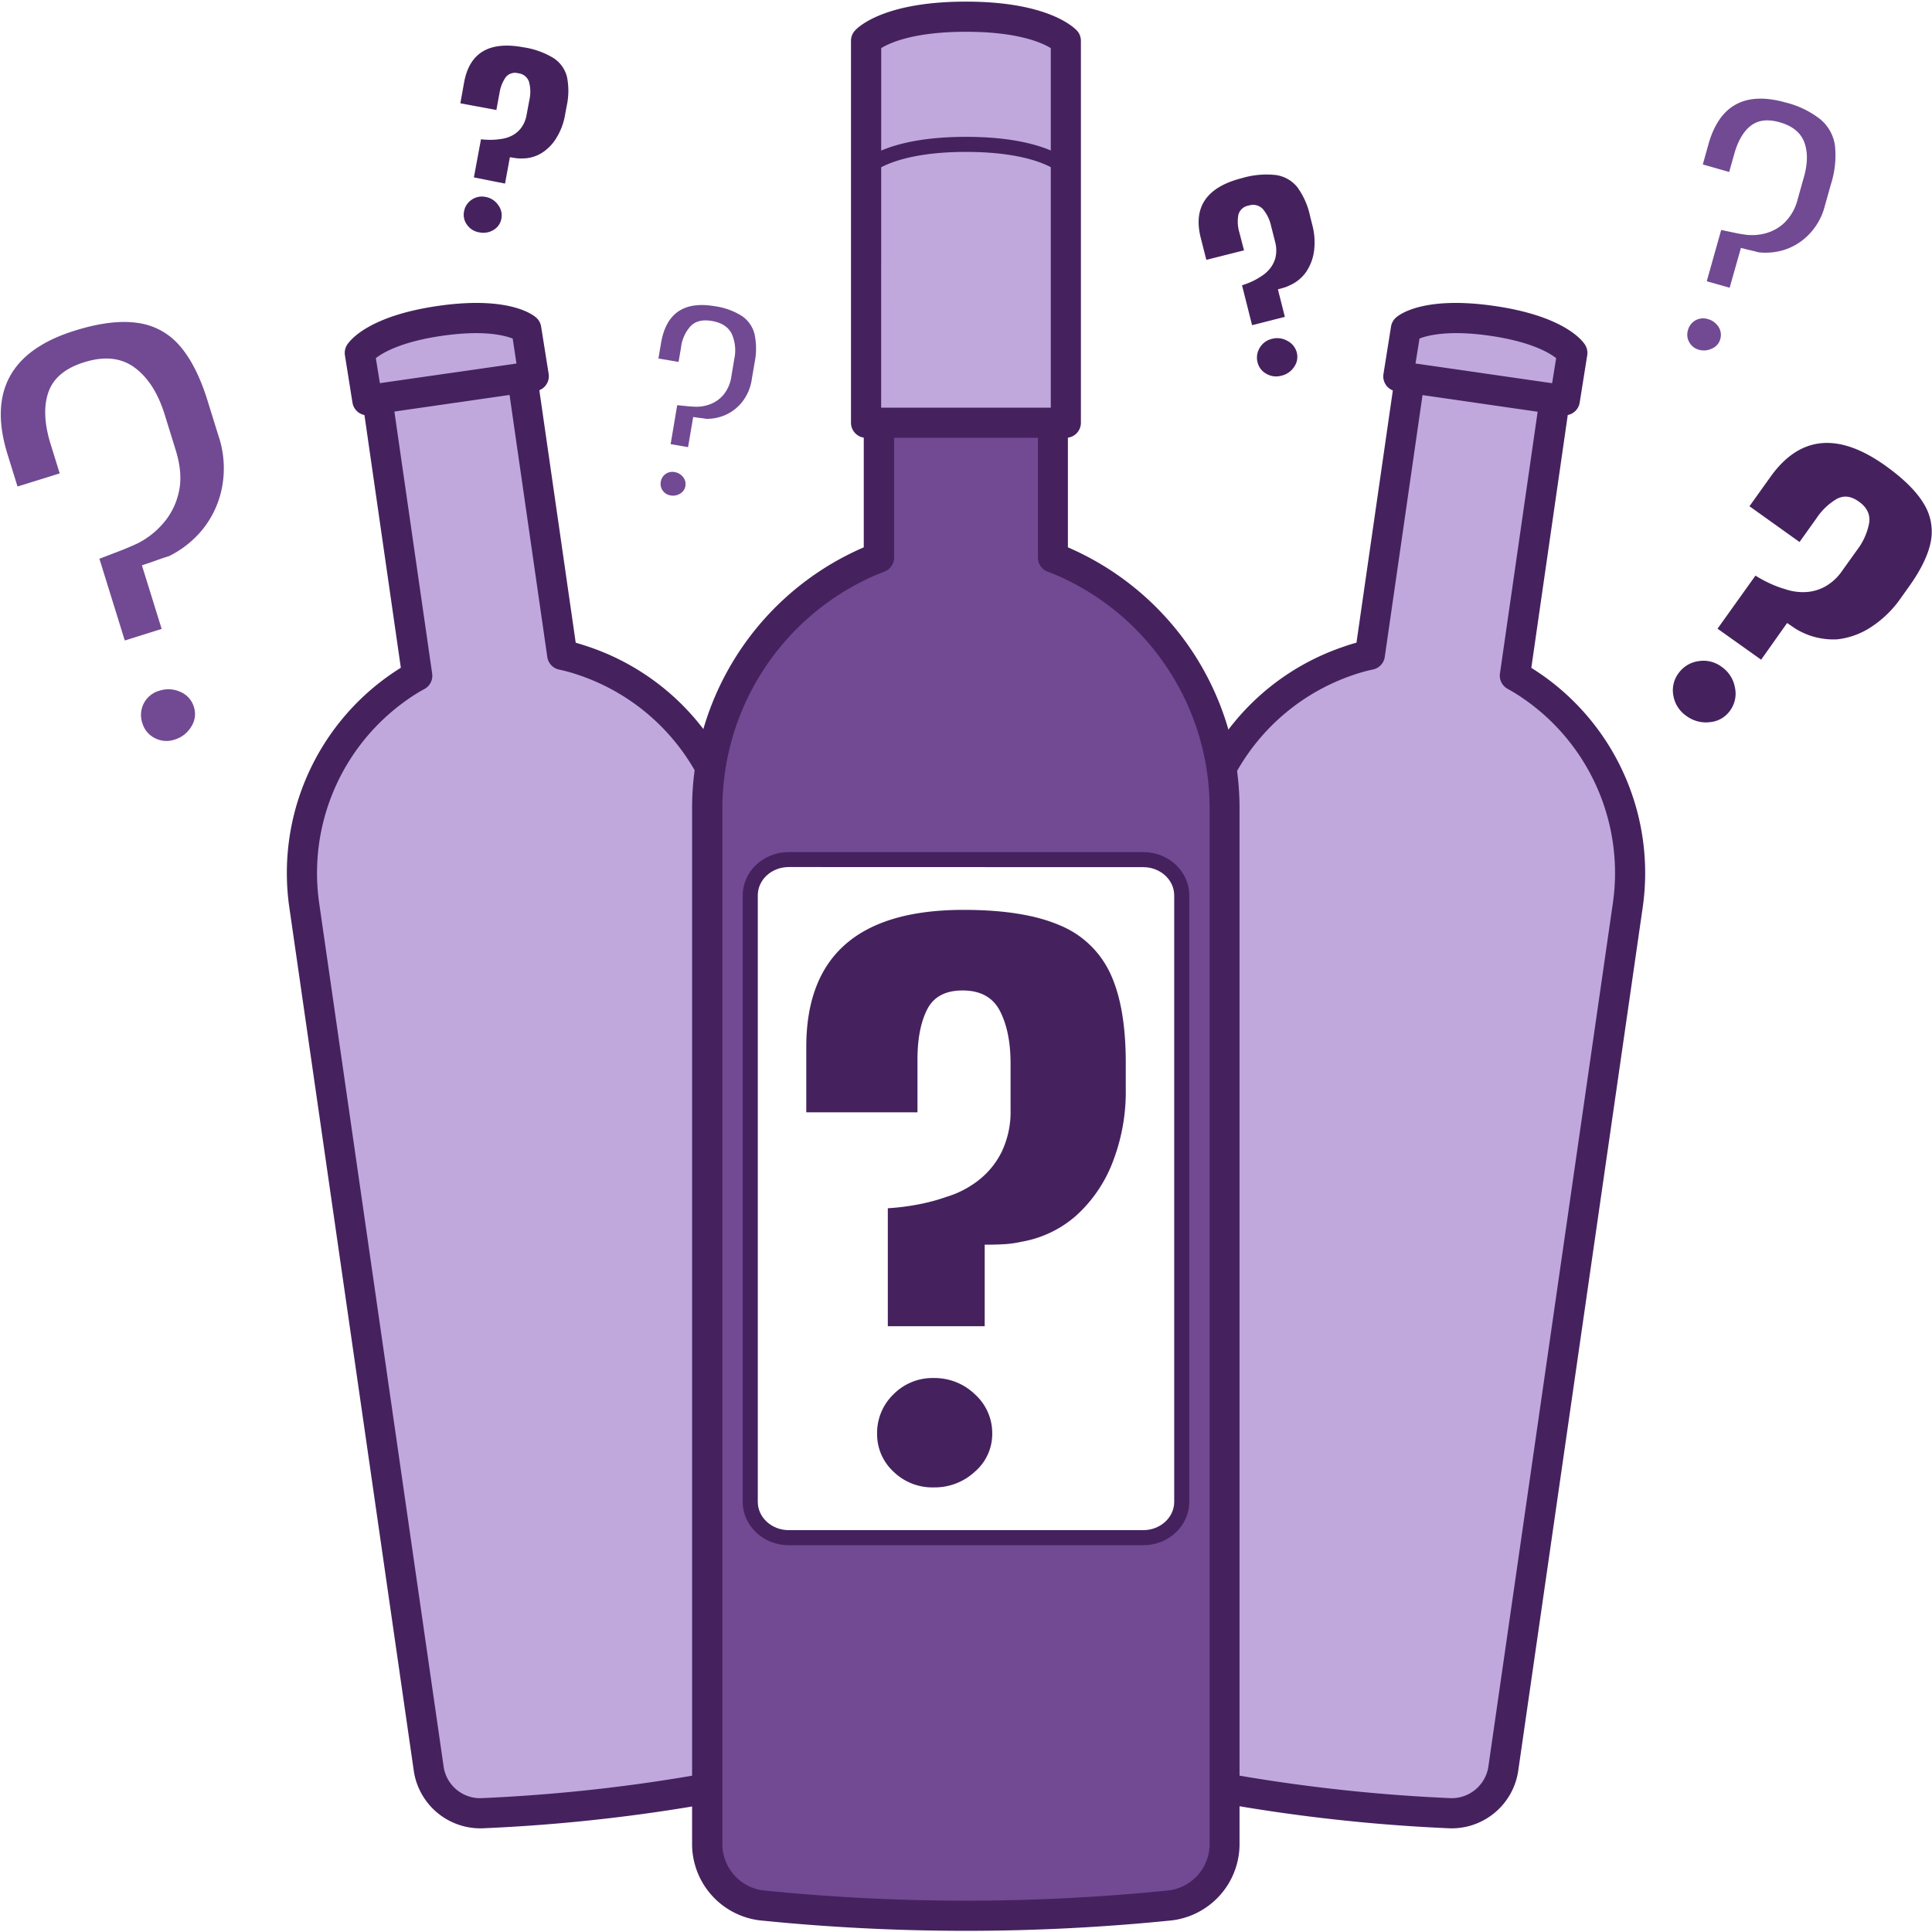
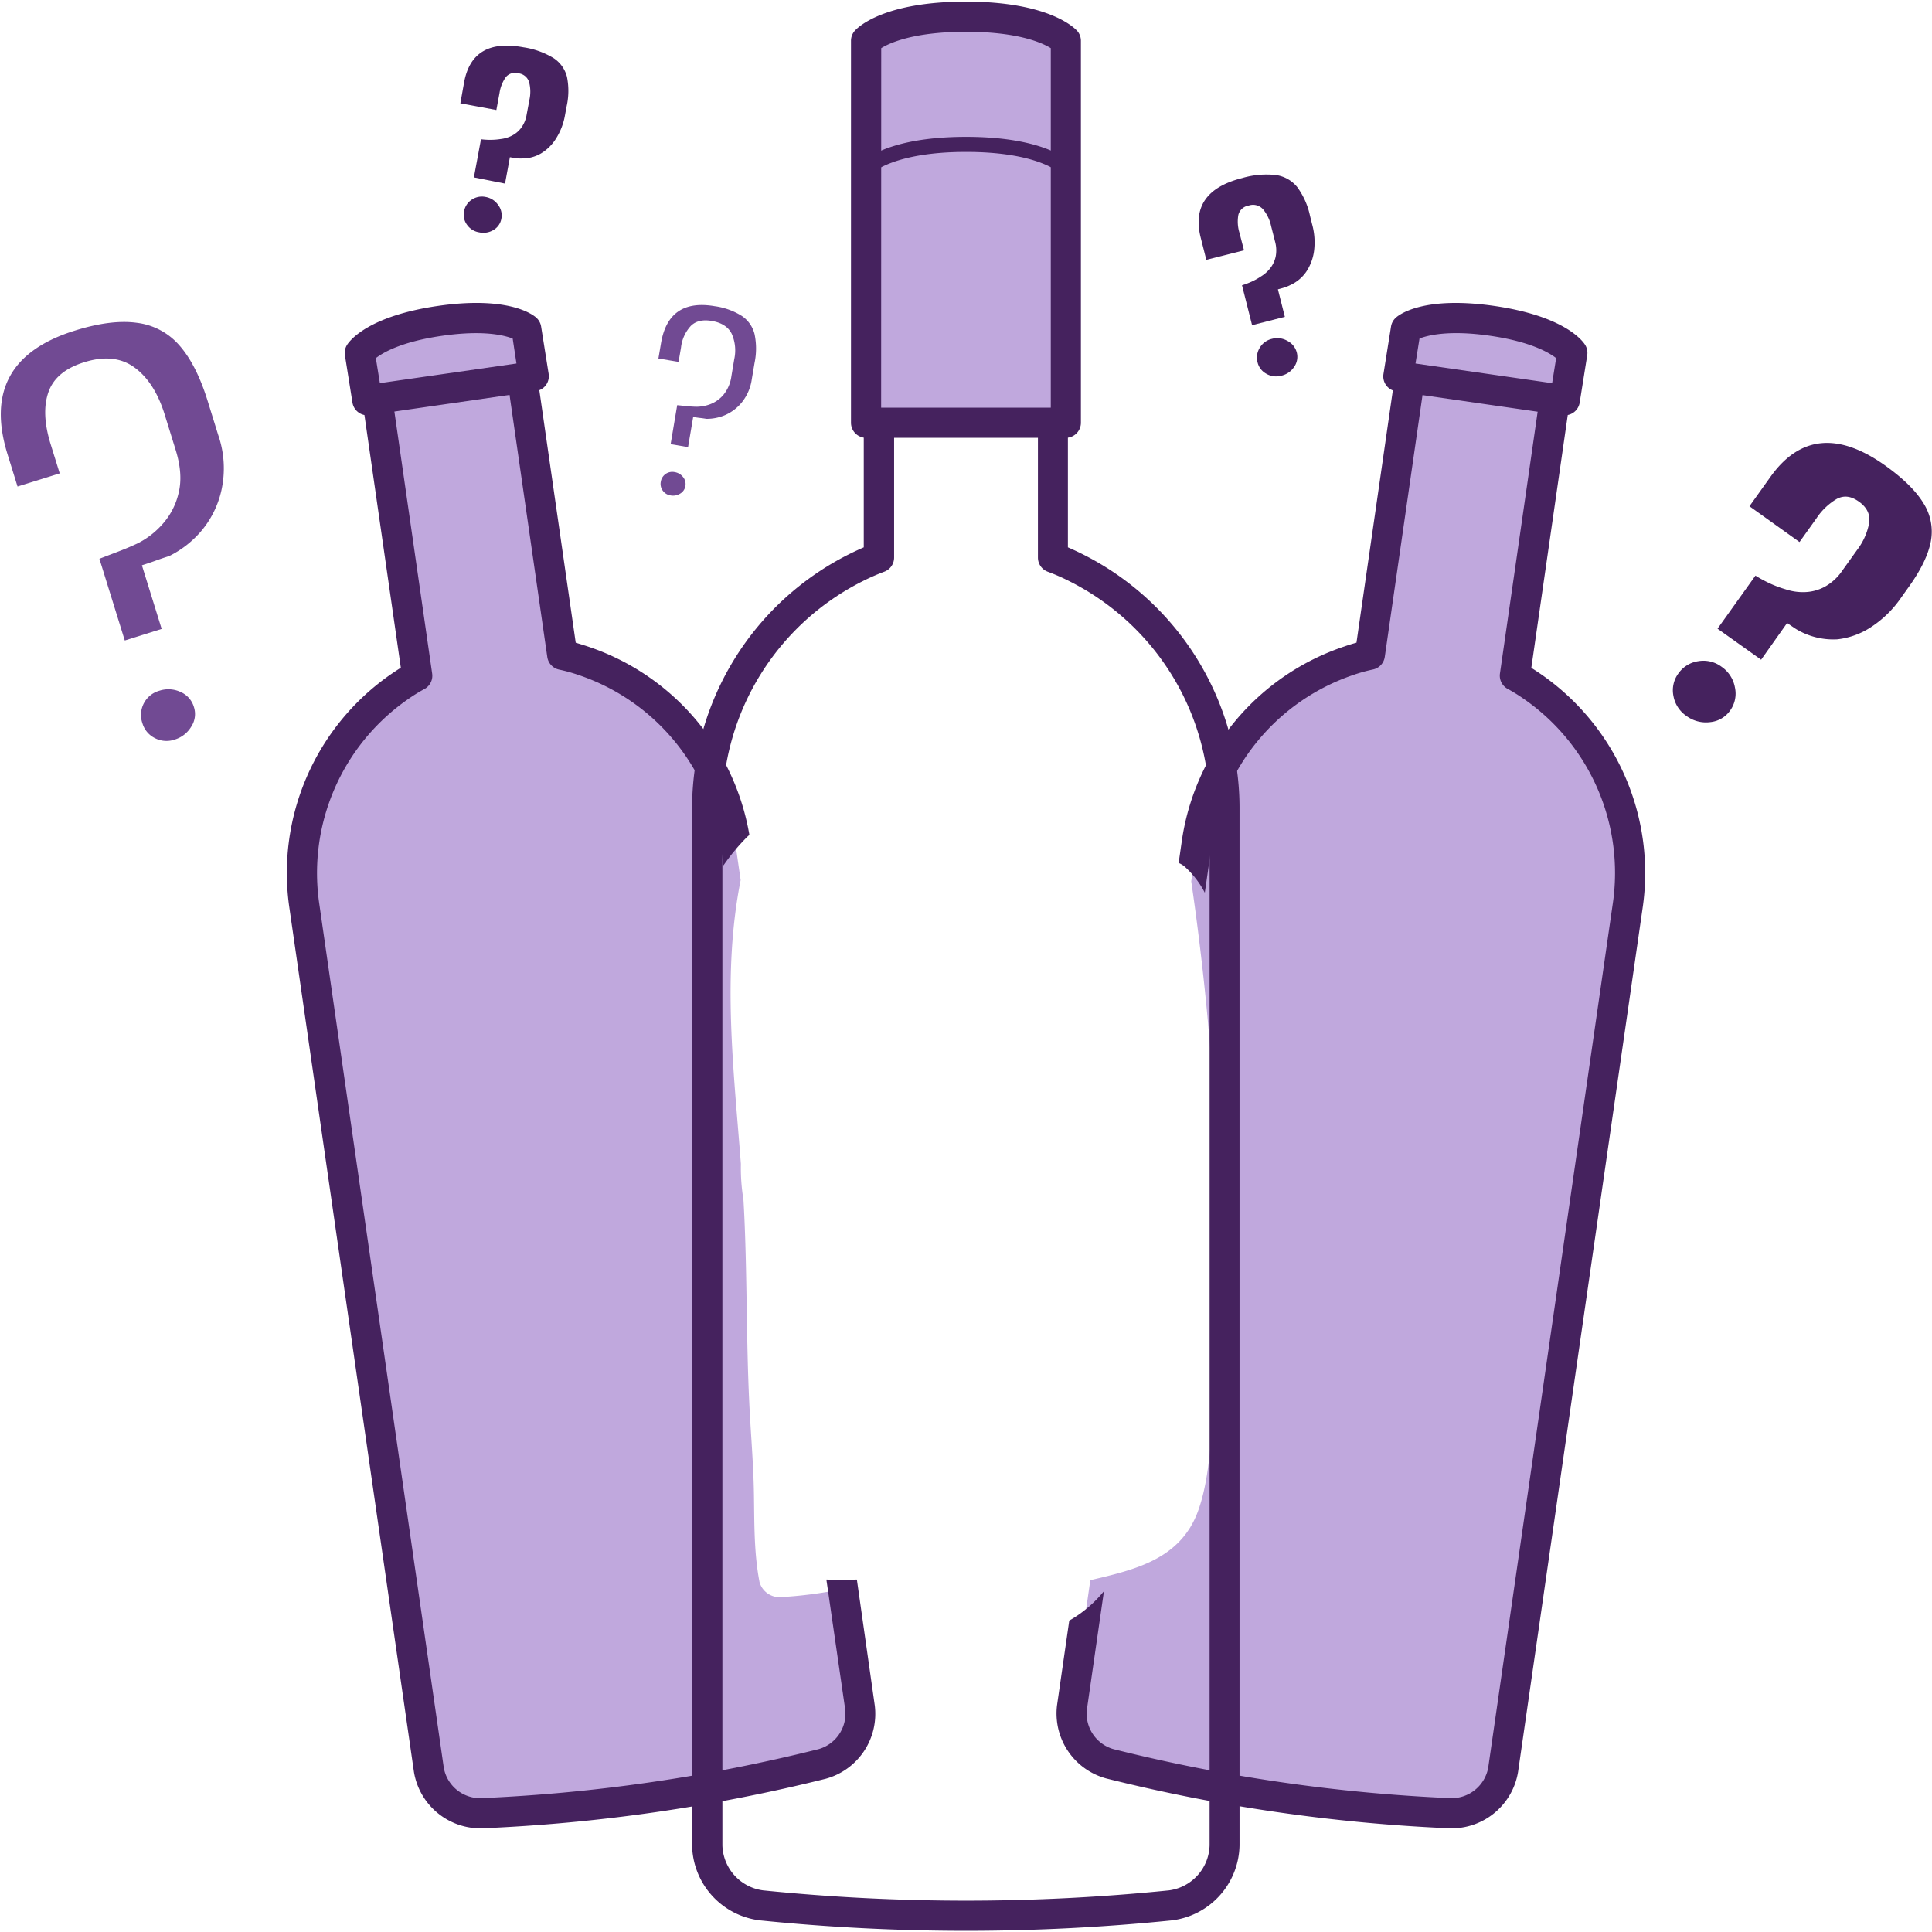
<svg xmlns="http://www.w3.org/2000/svg" id="ICONS" viewBox="0 0 512.5 512.5">
  <defs>
    <style>.cls-1{fill:#c0a8dd;}.cls-2{fill:#45225e;}.cls-3{fill:#714a93;}</style>
  </defs>
  <path class="cls-1" d="M406.68,182.26a49,49,0,0,0-4.85-3l10.94-75.92L394,100.6l-19.68-2.83-10.95,75.92a45.89,45.89,0,0,0-5.5,1.53,60.49,60.49,0,0,0-40.51,48.85L316,233.8A702.22,702.22,0,0,1,323.23,349c-.15,9.62-.37,19.26-1.48,28.83-.87,7.59-1.35,15.93-4,23.15C313,413.7,301,416.4,289.23,419.17L284.36,453a13.79,13.79,0,0,0,10.06,15h0a451.27,451.27,0,0,0,90.45,13h0a13.79,13.79,0,0,0,13.88-11.52l33-228.89A60.5,60.5,0,0,0,406.68,182.26Z" />
  <path class="cls-2" d="M409,179c-1.06-.73-2-1.35-2.79-1.84l10.56-73.25a4,4,0,0,0-3.39-4.53l-38.46-5.54a4,4,0,0,0-4.53,3.39l-10.56,73.25c-.9.25-2,.57-3.2,1a64.1,64.1,0,0,0-43.2,52.07l-.77,5.37a5.77,5.77,0,0,1,1.71,1.07,24.34,24.34,0,0,1,5.23,6.82l1.75-12.12A56.14,56.14,0,0,1,359.13,179a42.37,42.37,0,0,1,5-1.39,4,4,0,0,0,3.21-3.36l10.38-72,30.54,4.4-10.37,72a4,4,0,0,0,2.13,4.13,46,46,0,0,1,4.39,2.75h0A56.14,56.14,0,0,1,427.78,240l-33,228.89A9.86,9.86,0,0,1,385,477,447.75,447.75,0,0,1,295.39,464a9.79,9.79,0,0,1-7.07-10.52l4.52-31.39a32.6,32.6,0,0,1-9.2,7.8l-3.24,22.45a17.85,17.85,0,0,0,13.05,19.43A456.37,456.37,0,0,0,384.7,485h.67a17.86,17.86,0,0,0,17.33-15l33-228.88A64.13,64.13,0,0,0,409,179Z" />
  <path class="cls-1" d="M395.76,85.11c-17.4-2.51-22.84,2.14-22.84,2.14l-2,12.56L393,103l22.08,3.18,2-12.56S413.16,87.62,395.76,85.11Z" />
  <path class="cls-2" d="M415.06,110.17a3.64,3.64,0,0,1-.57,0l-44.16-6.37A4,4,0,0,1,367,99.17l2-12.56a4,4,0,0,1,1.35-2.4c1.14-1,7.74-5.69,26-3.06s23.28,9,24.1,10.28a4,4,0,0,1,.59,2.82l-2,12.56A4,4,0,0,1,415.06,110.17ZM375.49,96.43l36.24,5.22L412.8,95c-1.91-1.49-6.86-4.39-17.61-5.94s-16.43-.13-18.64.75Zm38.33-.49h0Z" />
  <path class="cls-1" d="M223.61,421.49a110.94,110.94,0,0,1-16.82,2.19,5.51,5.51,0,0,1-5.31-4C200,412,200.12,404.28,200,396.48c-.12-8.18-.87-16.36-1.25-24.54-.76-16-.57-31.93-1.24-47.88q-.12-2.94-.3-5.86a51.45,51.45,0,0,1-.68-9.21c0-.1,0-.19,0-.29-1.92-25.15-5-50.27-.06-75.23l-1.36-9.4a60.49,60.49,0,0,0-40.51-48.85,45.3,45.3,0,0,0-5.5-1.53L138.2,97.77l-19.68,2.83-18.79,2.71,11,75.92a47.59,47.59,0,0,0-4.85,3,60.48,60.48,0,0,0-25.06,58.29l33,228.89A13.78,13.78,0,0,0,127.64,481h0a451.28,451.28,0,0,0,90.44-13h0a13.78,13.78,0,0,0,10.06-15Z" />
  <path class="cls-2" d="M227.3,419c-2.71.07-5.4.12-8.09,0l5,34.49A9.79,9.79,0,0,1,217.12,464,447.85,447.85,0,0,1,127.47,477h-.35a9.8,9.8,0,0,1-9.4-8.1L84.73,240a56.13,56.13,0,0,1,23.38-54.44,43.46,43.46,0,0,1,4.39-2.74,4,4,0,0,0,2.14-4.14l-10.38-72,30.55-4.4,10.37,72a4,4,0,0,0,3.21,3.36,42.15,42.15,0,0,1,5,1.39,56.14,56.14,0,0,1,37.81,45.63l.71,4.92a53.51,53.51,0,0,1,6.25-7.53,7.92,7.92,0,0,1,.63-.56,64,64,0,0,0-42.87-50c-1.22-.41-2.3-.73-3.2-1L142.16,97.2a4.07,4.07,0,0,0-1.57-2.64,4,4,0,0,0-3-.75L99.16,99.35a4,4,0,0,0-3.38,4.53l10.55,73.25c-.79.49-1.73,1.11-2.79,1.84a64.11,64.11,0,0,0-26.73,62.16L109.8,470a17.87,17.87,0,0,0,17.33,15h.67a456.37,456.37,0,0,0,91.25-13.15,17.85,17.85,0,0,0,13-19.43Z" />
  <path class="cls-1" d="M116.74,85.11c17.4-2.51,22.85,2.14,22.85,2.14l2,12.56L119.53,103l-22.08,3.18-2-12.56S99.34,87.62,116.74,85.11Z" />
  <path class="cls-2" d="M97.44,110.17a4,4,0,0,1-3.94-3.36l-2-12.56a4,4,0,0,1,.6-2.82c.82-1.25,5.82-7.64,24.09-10.28s24.88,2.08,26,3.06a4,4,0,0,1,1.35,2.4l2,12.56a4,4,0,0,1-.73,3,4,4,0,0,1-2.65,1.58L98,110.13A3.86,3.86,0,0,1,97.44,110.17ZM99.7,95l1.07,6.64L137,96.43,136,89.82c-2.21-.88-7.77-2.31-18.64-.75S101.62,93.52,99.7,95Zm37.42-4.61h0Z" />
-   <path class="cls-3" d="M285.54,150.64a54.11,54.11,0,0,0-6.21-2.73V56.81H233.18v91.1a53.22,53.22,0,0,0-6.21,2.73,71.82,71.82,0,0,0-39.34,64.27V489.54A16.37,16.37,0,0,0,202,505.44h0a536.19,536.19,0,0,0,108.52,0h0a16.37,16.37,0,0,0,14.36-15.9V214.91A71.81,71.81,0,0,0,285.54,150.64ZM313.48,398.4c0,5.24-4.56,9.5-10.2,9.5H209.22c-5.63,0-10.2-4.26-10.2-9.5V237.52c0-5.24,4.57-9.49,10.2-9.49h94.06c5.64,0,10.2,4.25,10.2,9.49Z" />
-   <path class="cls-2" d="M303.28,409.9H209.22c-6.73,0-12.2-5.16-12.2-11.5V237.52c0-6.34,5.47-11.49,12.2-11.49h94.06c6.73,0,12.2,5.15,12.2,11.49V398.4C315.48,404.74,310,409.9,303.28,409.9ZM209.22,230c-4.52,0-8.2,3.36-8.2,7.49V398.4c0,4.13,3.68,7.5,8.2,7.5h94.06c4.52,0,8.2-3.37,8.2-7.5V237.52c0-4.13-3.68-7.49-8.2-7.49Z" />
-   <path class="cls-2" d="M235.51,351.81v-31.3a62.78,62.78,0,0,0,8-1,50.87,50.87,0,0,0,7.5-2,26,26,0,0,0,8.28-4.2,21.77,21.77,0,0,0,6.36-7.63,24.55,24.55,0,0,0,2.42-11.33V282.08q0-8.4-2.8-13.87t-9.93-5.47q-6.87,0-9.42,5.09t-2.54,13.23v14H213.88V277.75q0-36.39,41.74-36.39,16,0,25.45,4.07a25.36,25.36,0,0,1,13.48,12.85q4.08,8.79,4.08,23.54v6.87a51.65,51.65,0,0,1-3.57,19.85,36.91,36.91,0,0,1-9.67,14,29.5,29.5,0,0,1-14.5,6.87,26.82,26.82,0,0,1-4.59.64c-1.52.09-3.22.13-5.09.13v21.63Zm12.22,42.75A14.76,14.76,0,0,1,237,390.37a13.5,13.5,0,0,1-4.33-10.06A14.2,14.2,0,0,1,237,369.88a14.52,14.52,0,0,1,10.69-4.33,15.39,15.39,0,0,1,10.94,4.33,13.85,13.85,0,0,1,4.58,10.43,13.19,13.19,0,0,1-4.58,10.06A15.66,15.66,0,0,1,247.73,394.56Z" />
  <path class="cls-2" d="M455.61,166.77l10.06-14.08a33.88,33.88,0,0,0,3.93,2.12,28.56,28.56,0,0,0,4,1.49,14.49,14.49,0,0,0,5.07.77,11.88,11.88,0,0,0,5.32-1.39,13.51,13.51,0,0,0,4.72-4.32l3.93-5.49a16.85,16.85,0,0,0,3.19-7.14c.33-2.24-.57-4.13-2.7-5.65s-4-1.72-5.88-.74a16.51,16.51,0,0,0-5.39,5.14l-4.5,6.3-13.28-9.49,5.56-7.78q11.68-16.38,30.47-3,7.22,5.16,10.14,10a14,14,0,0,1,1.94,10.12q-1,5.25-5.73,11.89l-2.21,3.1a28.6,28.6,0,0,1-8,7.78,20.37,20.37,0,0,1-8.85,3.19,19.09,19.09,0,0,1-11-2.75c-.71-.46-1.49-1-2.33-1.58L467.17,175Zm-8.24,23.16a8.16,8.16,0,0,1-3.46-5.32,7.5,7.5,0,0,1,1.28-5.92,7.85,7.85,0,0,1,5.3-3.3,8.05,8.05,0,0,1,6.2,1.49,8.49,8.49,0,0,1,3.53,5.46,7.65,7.65,0,0,1-1.29,6.17,7.3,7.3,0,0,1-5.29,3.05A8.69,8.69,0,0,1,447.37,189.93Z" />
  <path class="cls-2" d="M332.14,86.26l-2.67-10.58a21.27,21.27,0,0,0,2.62-1,16.73,16.73,0,0,0,2.36-1.32,9.22,9.22,0,0,0,2.44-2.13,7.56,7.56,0,0,0,1.5-3.12,8.71,8.71,0,0,0-.15-4l-1.05-4.13a10.45,10.45,0,0,0-2.13-4.45,3.56,3.56,0,0,0-3.82-1A3.33,3.33,0,0,0,328.5,57a10.12,10.12,0,0,0,.27,4.68L330,66.41l-10,2.52-1.48-5.84q-3.11-12.3,11-15.86a22.83,22.83,0,0,1,8.94-.8,8.87,8.87,0,0,1,5.65,3.19,19.72,19.72,0,0,1,3.39,7.61l.58,2.32a18,18,0,0,1,.5,7,13,13,0,0,1-2.08,5.55,10.33,10.33,0,0,1-4.31,3.56,9.53,9.53,0,0,1-1.49.61q-.76.24-1.71.48l1.84,7.3Zm7.78,13.4a5.14,5.14,0,0,1-4-.51,4.68,4.68,0,0,1-2.32-3,4.93,4.93,0,0,1,.57-3.89,5.06,5.06,0,0,1,3.24-2.37,5.35,5.35,0,0,1,4.07.52A4.84,4.84,0,0,1,344,93.52a4.59,4.59,0,0,1-.69,3.78A5.51,5.51,0,0,1,339.92,99.66Z" />
  <path class="cls-2" d="M125.71,47.06l1.88-10.12a19.72,19.72,0,0,0,2.65.15,17.57,17.57,0,0,0,2.56-.21,8.7,8.7,0,0,0,2.92-.86,7.07,7.07,0,0,0,2.52-2.09,8,8,0,0,0,1.46-3.52l.74-3.95a10,10,0,0,0-.08-4.65,3.33,3.33,0,0,0-2.88-2.37,3.14,3.14,0,0,0-3.35,1.08,9.85,9.85,0,0,0-1.62,4.13l-.84,4.53-9.55-1.78,1-5.59q2.19-11.77,15.69-9.27a21.39,21.39,0,0,1,8,2.85,8.37,8.37,0,0,1,3.59,5,18.79,18.79,0,0,1-.1,7.86l-.41,2.23a17,17,0,0,1-2.35,6.2,12,12,0,0,1-4,4,9.68,9.68,0,0,1-5.1,1.35,8.51,8.51,0,0,1-1.52-.07c-.5-.06-1-.15-1.66-.26l-1.29,7Zm1.38,14.57a4.85,4.85,0,0,1-3.2-2,4.45,4.45,0,0,1-.8-3.51,4.69,4.69,0,0,1,2-3.12,4.79,4.79,0,0,1,3.72-.76,5.09,5.09,0,0,1,3.28,2.06A4.55,4.55,0,0,1,133,58a4.34,4.34,0,0,1-2.08,3A5.2,5.2,0,0,1,127.09,61.63Z" />
  <path class="cls-3" d="M33.1,169.9l-6.73-21.68,5.23-2q2.61-1,5-2.13A21.94,21.94,0,0,0,43,139.15a18.62,18.62,0,0,0,4.35-8.26q1.28-5-.76-11.55l-2.92-9.42q-2.66-8.53-8-12.44T22.28,96.11q-7.47,2.33-9.43,7.9t.56,13.75l2.43,7.82L4.65,129.06,2,120.52Q-5.72,95.65,19.87,87.7q9.59-3,16.4-2.07a17.75,17.75,0,0,1,11.32,6q4.52,5.13,7.49,14.72l2.81,9.06a27,27,0,0,1,.85,14.64A25.31,25.31,0,0,1,53.27,141a26.88,26.88,0,0,1-8.4,6.51c-1.19.37-2.36.76-3.53,1.19s-2.4.84-3.7,1.25l5.24,16.88Zm13.23,26.29a6.67,6.67,0,0,1-5.29-.41,6.42,6.42,0,0,1-3.27-3.95,6.66,6.66,0,0,1,4.53-8.61,7.63,7.63,0,0,1,5.56.32,6.28,6.28,0,0,1,3.59,4.05,6.07,6.07,0,0,1-.73,5.19A7.68,7.68,0,0,1,46.33,196.19Z" />
  <path class="cls-3" d="M177.9,117.82l1.74-10.34,2.58.26c.85.09,1.68.14,2.5.16a10.42,10.42,0,0,0,3.69-.68,8.62,8.62,0,0,0,3.51-2.5,9.87,9.87,0,0,0,2.1-4.93l.75-4.49a10.85,10.85,0,0,0-.68-6.78q-1.38-2.72-5.27-3.38c-2.38-.4-4.22,0-5.54,1.29a10.1,10.1,0,0,0-2.63,5.79L180,96l-5.34-.9.69-4.07q2-11.87,14.2-9.81a18.11,18.11,0,0,1,7.2,2.57,8.2,8.2,0,0,1,3.41,4.85,18.62,18.62,0,0,1,0,7.63l-.73,4.32a12.56,12.56,0,0,1-2.7,6.21,11.72,11.72,0,0,1-4.54,3.38,12.45,12.45,0,0,1-4.82.93c-.57-.1-1.13-.18-1.7-.24s-1.17-.16-1.79-.26l-1.36,8Zm0,13.6a3.08,3.08,0,0,1-2.09-1.27,3,3,0,0,1-.53-2.31,3.09,3.09,0,0,1,3.67-2.61,3.53,3.53,0,0,1,2.22,1.29,2.91,2.91,0,0,1,.64,2.42,2.85,2.85,0,0,1-1.38,2A3.56,3.56,0,0,1,177.87,131.42Z" />
-   <path class="cls-3" d="M452.75,74.61,456.58,61l3.4.72q1.69.36,3.33.57a13.62,13.62,0,0,0,5-.39,11.64,11.64,0,0,0,5.07-2.84,13.11,13.11,0,0,0,3.51-6.29l1.66-5.9q1.5-5.36.06-9.18c-1-2.56-3.16-4.31-6.58-5.27q-4.68-1.32-7.59.93c-1.94,1.49-3.4,4-4.36,7.37l-1.38,4.9-7-2,1.5-5.35q4.38-15.6,20.43-11.09a24.38,24.38,0,0,1,9.26,4.47,11.08,11.08,0,0,1,3.87,7,25,25,0,0,1-1.07,10.21l-1.6,5.69a16.8,16.8,0,0,1-4.51,7.92A15.63,15.63,0,0,1,473,66.37a16.67,16.67,0,0,1-6.58.55q-1.12-.32-2.25-.57c-.75-.17-1.54-.37-2.35-.6l-3,10.58Zm-2,18.19a4.15,4.15,0,0,1-2.63-2,4,4,0,0,1-.37-3.16,4.15,4.15,0,0,1,5.28-3,4.79,4.79,0,0,1,2.79,2,3.89,3.89,0,0,1,.51,3.33,3.76,3.76,0,0,1-2.14,2.46A4.72,4.72,0,0,1,450.77,92.8Z" />
  <path class="cls-2" d="M256.25,512.19a541.75,541.75,0,0,1-54.66-2.77,20.43,20.43,0,0,1-18-19.88V214.91a75.39,75.39,0,0,1,41.54-67.85c1.57-.79,2.93-1.4,4-1.87V56.81a4,4,0,0,1,4-4h46.15a4,4,0,0,1,4,4v88.38c1.07.47,2.44,1.08,4,1.87h0a75.38,75.38,0,0,1,41.53,67.85V489.54a20.43,20.43,0,0,1-17.95,19.88A541.94,541.94,0,0,1,256.25,512.19ZM237.18,60.81v87.1a4,4,0,0,1-2.71,3.78,57.07,57.07,0,0,0-5.71,2.52,67.42,67.42,0,0,0-37.13,60.7V489.54a12.41,12.41,0,0,0,10.77,11.92,532.57,532.57,0,0,0,107.71,0,12.41,12.41,0,0,0,10.76-11.92V214.91a67.4,67.4,0,0,0-37.13-60.7,53.2,53.2,0,0,0-5.72-2.52,4,4,0,0,1-2.69-3.78V60.81Z" />
  <path class="cls-1" d="M256.25,4.43c-20.88,0-26.49,6.39-26.49,6.39V112.14h53V10.82S277.13,4.43,256.25,4.43Z" />
  <path class="cls-2" d="M282.74,116.14h-53a4,4,0,0,1-4-4V10.82a4,4,0,0,1,1-2.65c.69-.79,7.44-7.74,29.49-7.74s28.8,7,29.5,7.74a4,4,0,0,1,1,2.65V112.14A4,4,0,0,1,282.74,116.14Zm-49-8h45V12.77c-2.32-1.44-8.73-4.34-22.49-4.34s-20.16,2.9-22.49,4.34Zm46.07-94.58h0Z" />
  <path class="cls-2" d="M282.75,46.68a2,2,0,0,1-1.49-.65c-.14-.15-5.77-5.73-25-5.73s-25,5.67-25,5.73a2,2,0,0,1-2.81.12,2,2,0,0,1-.17-2.79c.25-.29,6.45-7.06,28-7.06s27.74,6.77,28,7.06a2,2,0,0,1-.19,2.82A2,2,0,0,1,282.75,46.68Z" />
</svg>